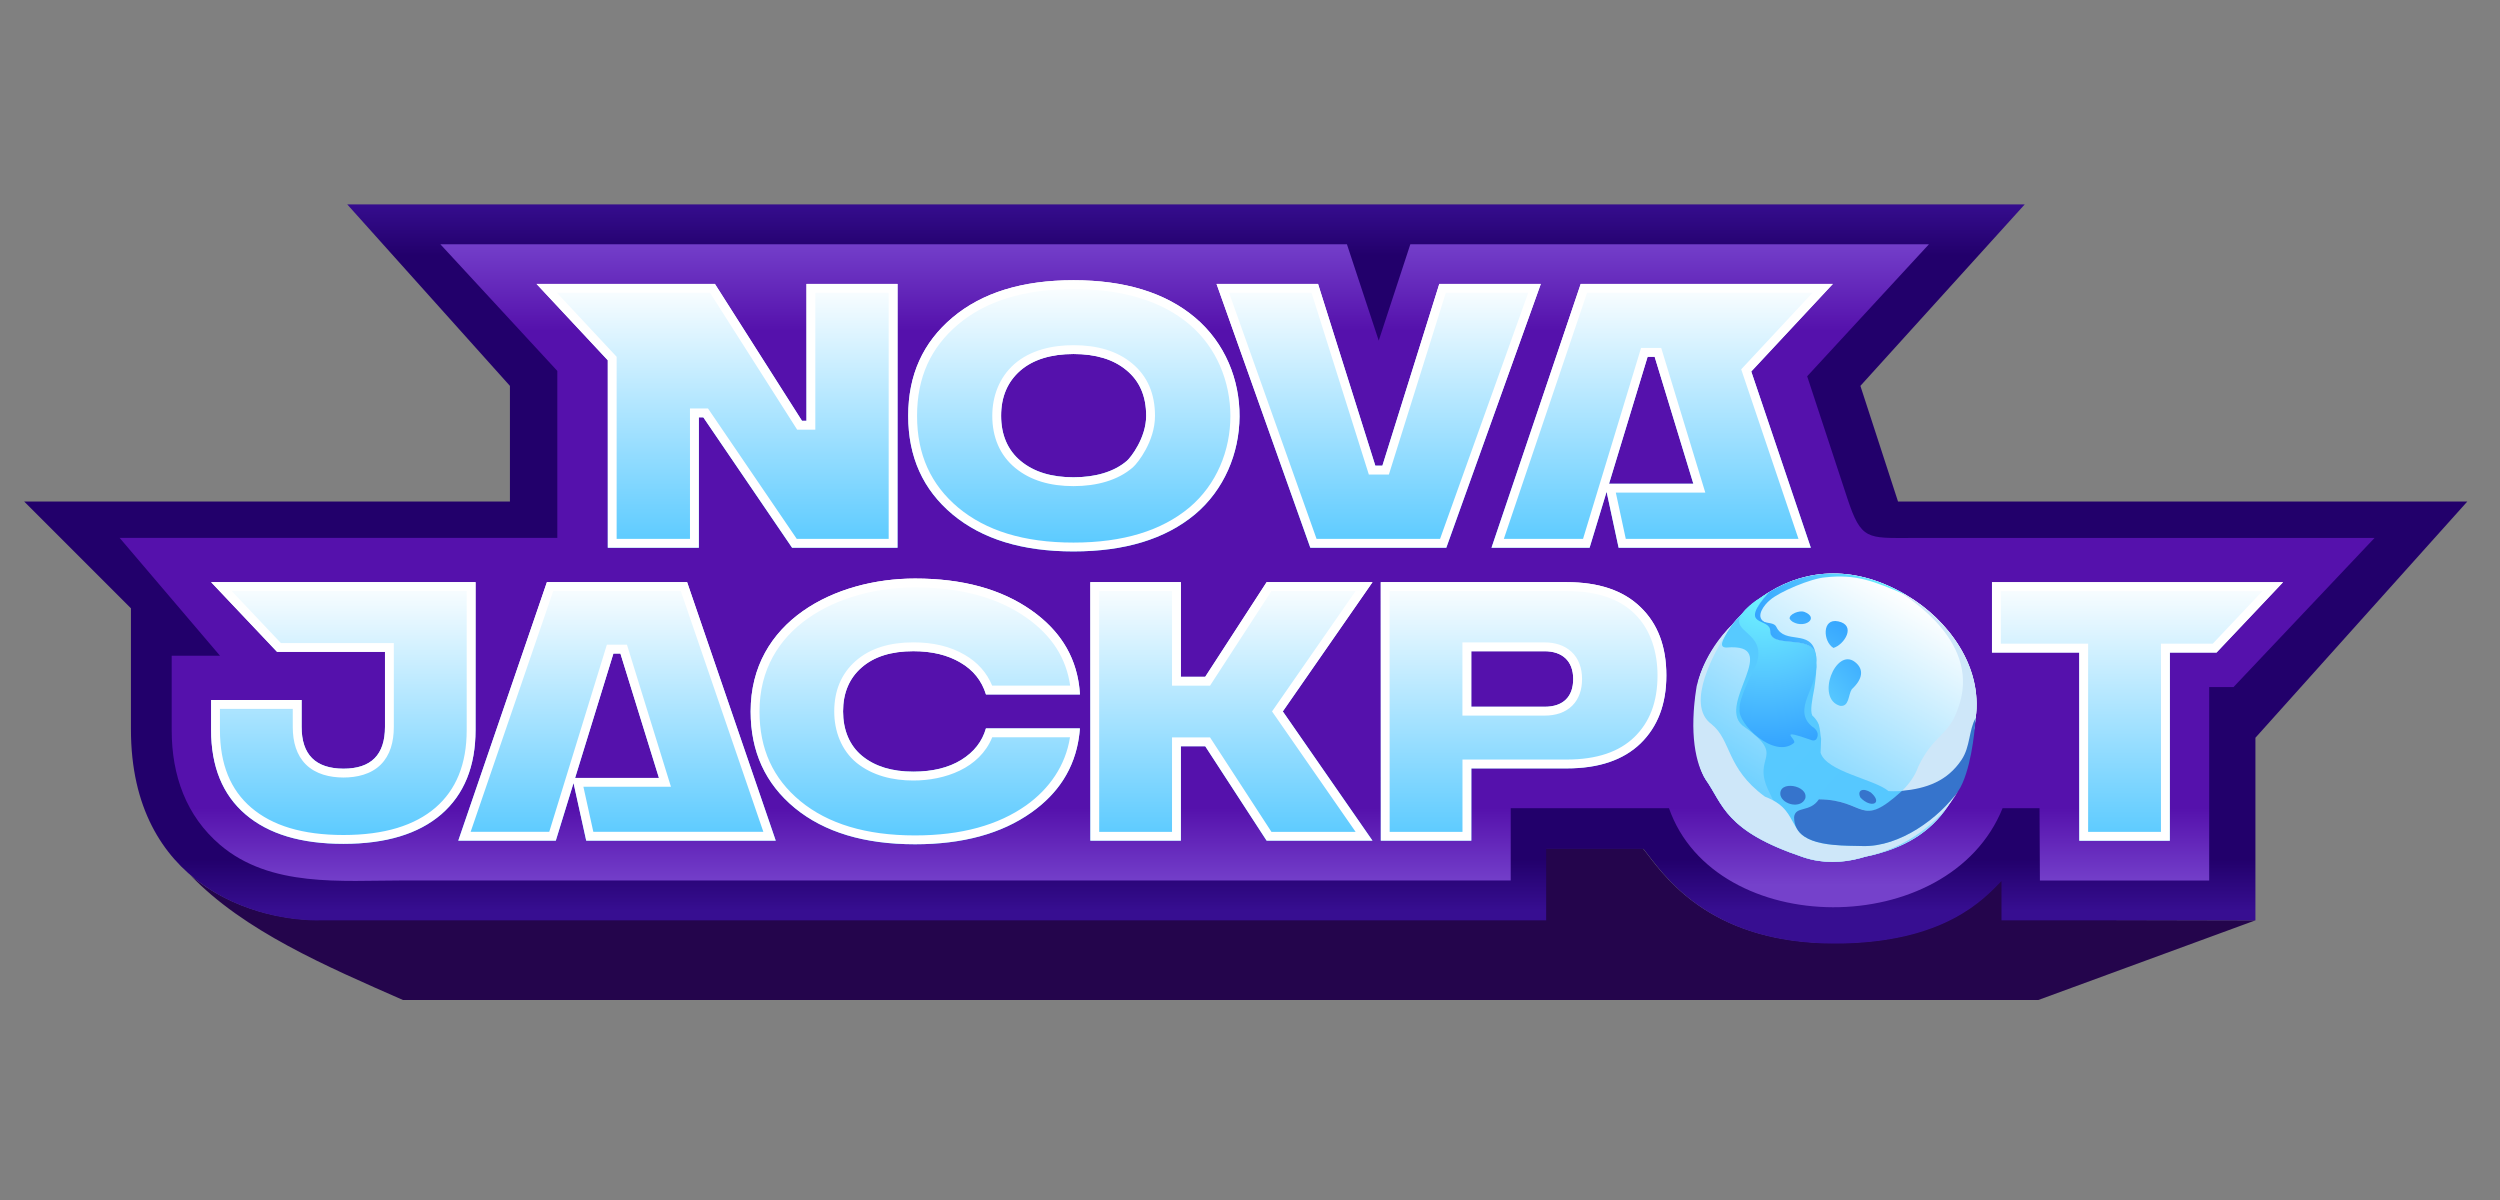
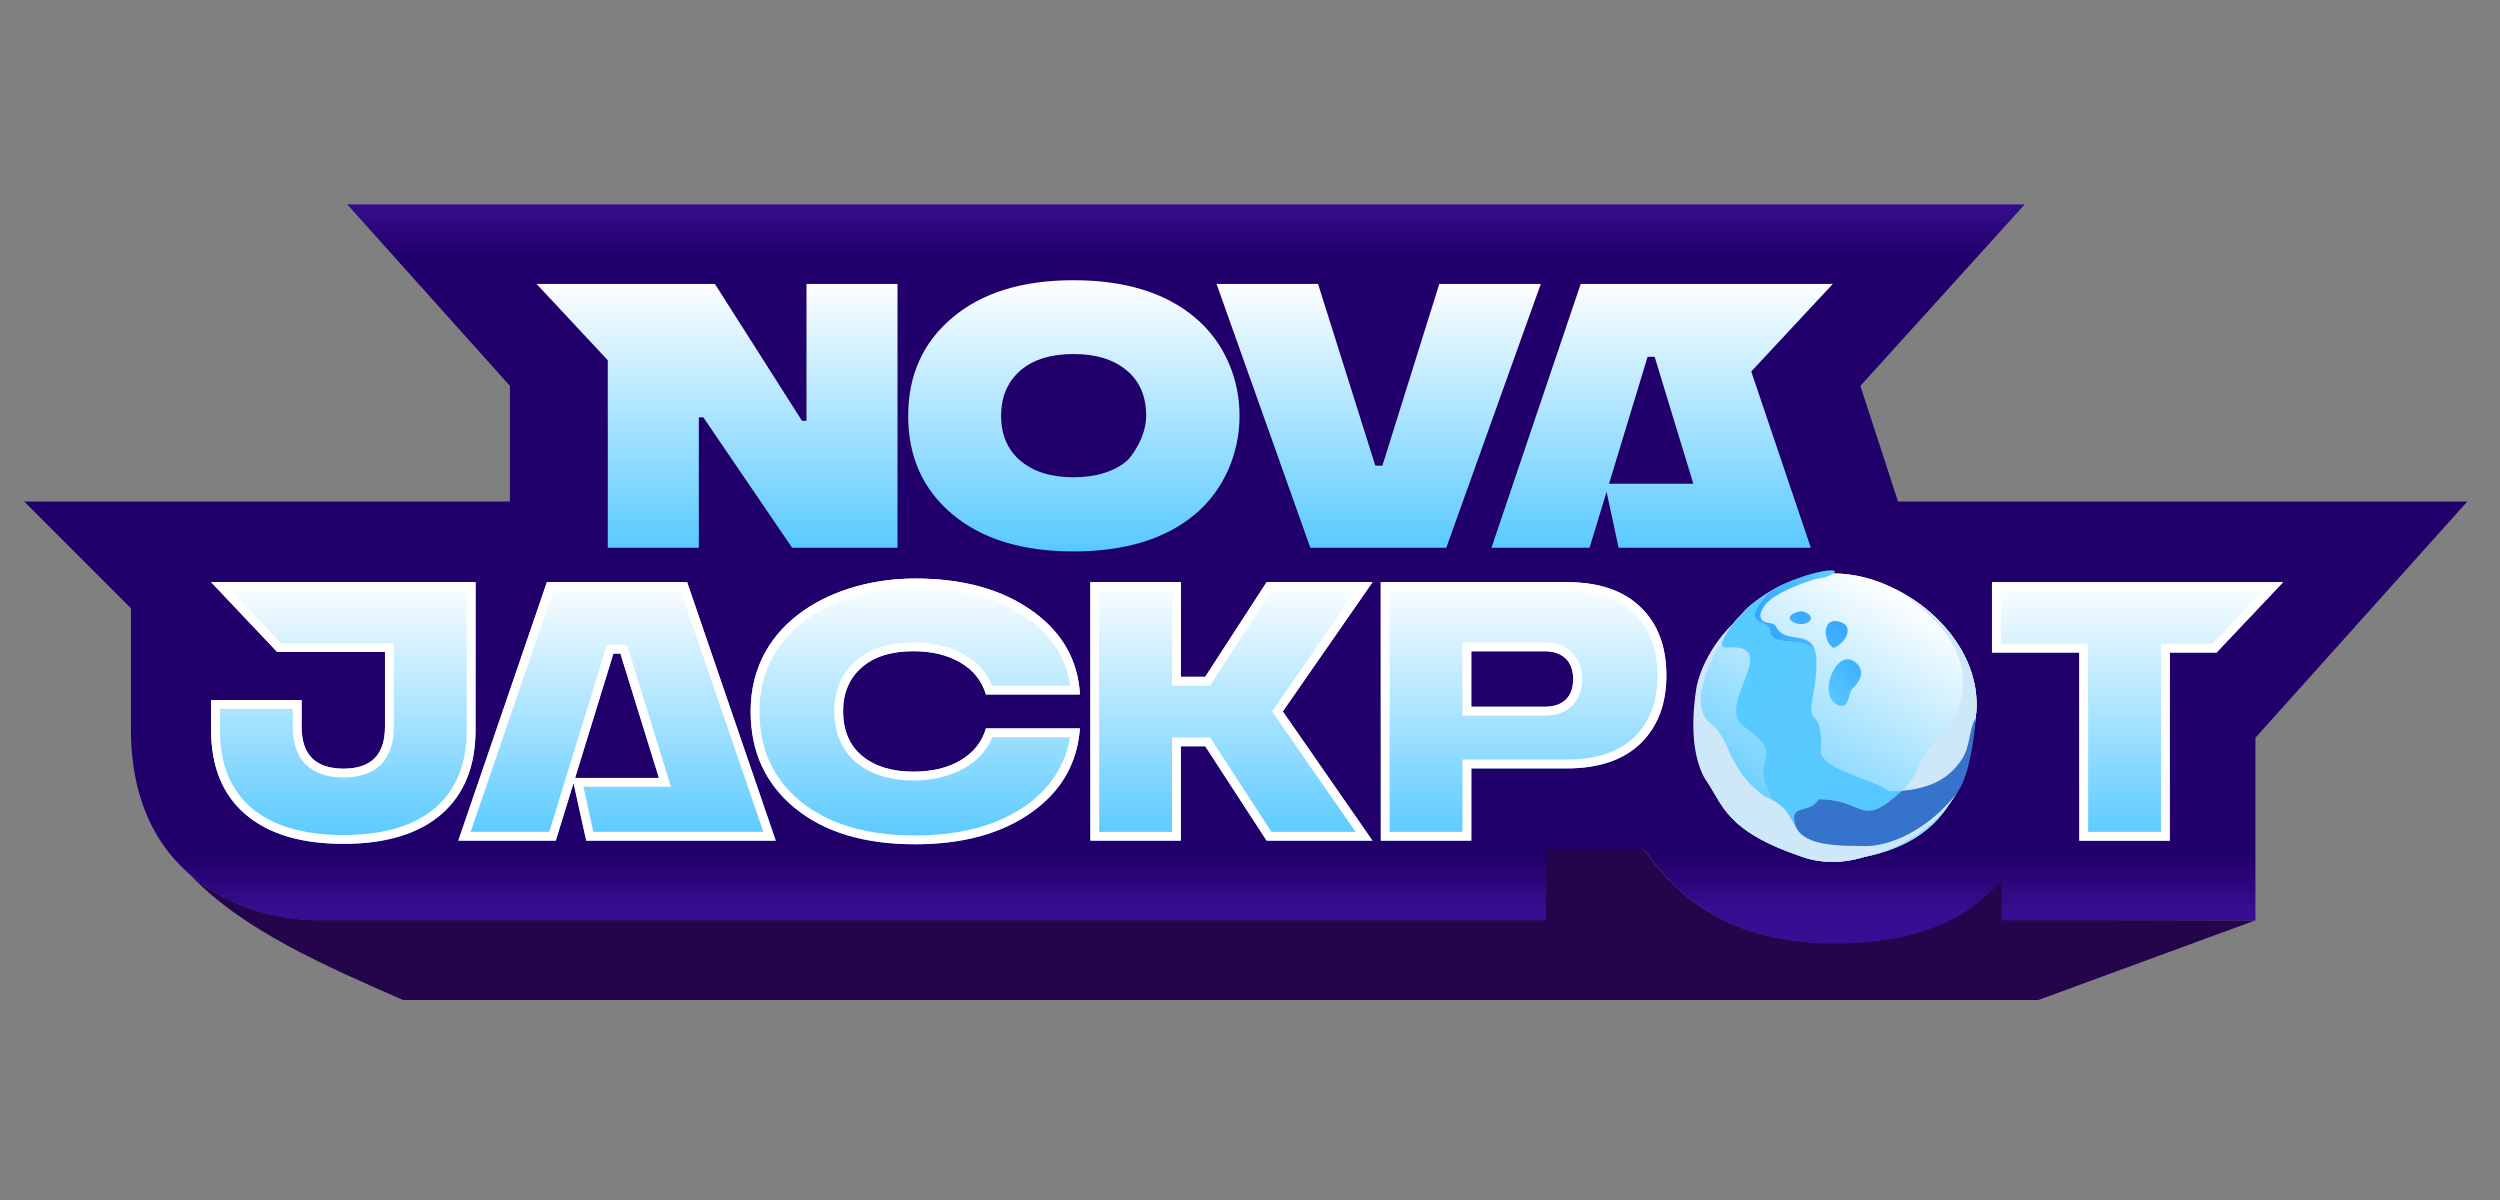
<svg xmlns="http://www.w3.org/2000/svg" width="125" height="60" viewBox="0 0 125 60" fill="none">
  <rect x="0" y="0" width="125" height="60" fill="#808080" stroke="none" />
  <g clip-path="url(#clip0_369_1180)">
    <path d="M9.507 43.741C11.594 45.524 14.307 46.04 16.058 45.989H77.275V42.42H82.143C82.213 42.508 82.289 42.607 82.373 42.717C83.438 44.109 85.764 47.151 91.687 47.151C97.012 47.151 99.039 45.058 99.941 44.128C99.976 44.092 100.07 44.002 100.102 43.969V45.989L112.771 46.017L101.916 50H20.149C16.355 48.331 12.176 46.546 9.507 43.741Z" fill="#24054C" />
    <path d="M101.236 10.221H17.363L25.496 19.294V25.076H1.208L6.547 30.415V36.473C6.547 44.329 12.909 46.109 16.09 46.017H77.308V42.448H82.176C83.126 43.638 85.33 47.178 91.72 47.178C97.252 47.178 99.225 44.919 100.074 44.053V46.017H112.771V36.888L123.366 25.076H94.901L93.02 19.294L101.236 10.221Z" fill="url(#paint0_linear_369_1180)" />
-     <path fill-rule="evenodd" clip-rule="evenodd" d="M22.018 12.213L27.866 18.546V26.893H5.981L11.001 32.788H8.585V36.518C8.585 38.788 9.317 40.803 11.001 42.241C13.515 44.387 17.07 44.023 20.157 44.023C44.309 44.023 55.845 44.025 75.536 44.025V40.41C78.018 40.41 80.967 40.41 83.449 40.41C85.745 46.972 97.446 47.055 100.129 40.41C100.636 40.41 101.429 40.41 101.977 40.41C101.983 41.999 101.99 43.48 101.995 44.027H110.459V34.352H111.677L118.726 26.898C110.857 26.898 103.448 26.898 95.593 26.898C93.37 26.898 93.062 27.025 92.365 24.91L90.358 18.814L96.447 12.213H70.517L68.937 17.031L67.346 12.213C46.667 12.213 40.62 12.213 22.018 12.213Z" fill="url(#paint1_linear_369_1180)" />
    <path d="M23.777 29.106V36.497C23.777 38.318 23.206 39.725 22.065 40.715C20.923 41.697 19.295 42.192 17.172 42.192C15.049 42.192 13.43 41.704 12.279 40.722C11.128 39.739 10.555 38.328 10.555 36.497V35.001H15.081V36.344C15.081 37.732 15.778 38.427 17.17 38.434C18.558 38.434 19.249 37.739 19.249 36.344V32.595H13.855L10.555 29.106H23.777ZM45.754 28.927C48.133 28.927 50.069 29.459 51.577 30.522C53.086 31.584 53.897 32.982 53.997 34.723H49.299C49.085 34.028 48.658 33.498 48.02 33.128C47.38 32.748 46.596 32.56 45.668 32.56C44.56 32.56 43.699 32.831 43.075 33.38C42.461 33.919 42.154 34.65 42.154 35.571C42.154 36.492 42.471 37.275 43.109 37.798C43.749 38.321 44.6 38.582 45.665 38.582C46.63 38.582 47.431 38.384 48.061 37.996C48.702 37.6 49.109 37.077 49.297 36.419H53.995C53.868 38.168 53.057 39.574 51.565 40.627C50.074 41.683 48.138 42.213 45.752 42.213C43.219 42.213 41.216 41.61 39.741 40.401C38.266 39.185 37.532 37.581 37.532 35.571C37.532 31.059 41.749 28.927 45.754 28.927ZM68.625 29.108L64.14 35.571L68.625 42.034H63.332L60.262 37.312H59.044V42.034H54.518V29.108H59.044V33.839H60.262L63.332 29.108H68.625ZM69.038 29.108H78.329C79.941 29.108 81.169 29.523 82.03 30.362C82.891 31.191 83.318 32.327 83.318 33.769C83.318 35.211 82.884 36.337 82.023 37.176C81.162 38.005 79.934 38.42 78.332 38.42H73.566V42.034H69.04L69.038 29.108ZM73.564 35.338H77.229C78.183 35.338 78.66 34.815 78.66 33.95C78.66 33.041 78.106 32.562 77.229 32.562H73.564V35.338ZM114.152 29.111L110.828 32.626H108.49V42.036H103.964V32.626H99.599V29.111H114.152Z" fill="url(#paint2_linear_369_1180)" />
    <path d="M22.914 42.032H27.79L30.671 32.675H31.021L32.947 38.896H28.756L28.677 39.152L29.311 42.032H33.911H38.787L34.355 29.106H27.346L22.914 42.032Z" fill="url(#paint3_linear_369_1180)" />
    <path fill-rule="evenodd" clip-rule="evenodd" d="M17.17 38.434C15.778 38.427 15.081 37.732 15.081 36.344V35.001H10.555V36.497C10.555 38.328 11.128 39.739 12.279 40.722C13.43 41.704 15.049 42.192 17.172 42.192C19.295 42.192 20.923 41.697 22.065 40.715C23.206 39.725 23.777 38.318 23.777 36.497V29.106H10.555L13.855 32.595H19.249V36.344C19.249 37.739 18.558 38.434 17.17 38.434ZM14.045 32.153H19.691V36.344C19.691 37.108 19.502 37.763 19.044 38.224C18.552 38.718 17.844 38.876 17.168 38.876C16.492 38.873 15.784 38.712 15.291 38.22C14.83 37.76 14.638 37.107 14.638 36.344V35.443H10.997V36.497C10.997 38.229 11.535 39.505 12.566 40.385C13.611 41.276 15.113 41.75 17.172 41.75C19.23 41.75 20.741 41.27 21.776 40.38C22.8 39.492 23.335 38.219 23.335 36.497V29.548H11.582L14.045 32.153ZM43.109 37.798C42.471 37.275 42.154 36.492 42.154 35.571C42.154 34.65 42.461 33.919 43.075 33.38C43.699 32.831 44.56 32.56 45.668 32.56C46.596 32.56 47.38 32.748 48.02 33.128C48.658 33.498 49.085 34.028 49.299 34.723H53.997C53.989 34.573 53.975 34.425 53.956 34.281C53.752 32.743 52.956 31.493 51.577 30.522C50.069 29.459 48.133 28.927 45.754 28.927C41.749 28.927 37.532 31.059 37.532 35.571C37.532 37.581 38.266 39.185 39.741 40.401C41.216 41.61 43.219 42.213 45.752 42.213C48.138 42.213 50.074 41.683 51.565 40.627C52.929 39.665 53.724 38.406 53.947 36.862C53.968 36.717 53.984 36.569 53.995 36.419H49.297C49.109 37.077 48.702 37.6 48.061 37.996C47.431 38.384 46.63 38.582 45.665 38.582C44.6 38.582 43.749 38.321 43.109 37.798ZM49.612 36.862C48.978 38.425 47.234 39.025 45.665 39.025C44.652 39.025 43.63 38.788 42.828 38.14C42.061 37.509 41.712 36.547 41.712 35.571C41.712 34.541 42.061 33.683 42.783 33.048C43.511 32.407 44.489 32.118 45.668 32.118C46.654 32.118 47.521 32.318 48.244 32.746C48.877 33.114 49.337 33.627 49.609 34.281H53.509C53.31 32.9 52.589 31.776 51.323 30.884C49.907 29.887 48.068 29.369 45.754 29.369C43.822 29.369 41.861 29.885 40.396 30.918C38.946 31.942 37.975 33.474 37.975 35.571C37.975 37.456 38.655 38.932 40.022 40.059C41.395 41.184 43.287 41.771 45.752 41.771C48.074 41.771 49.912 41.255 51.31 40.266C52.466 39.443 53.279 38.278 53.5 36.862H49.612ZM59.044 33.839V29.108H54.518V42.034H59.044V37.312H60.262L63.332 42.034H68.625L64.14 35.571L68.625 29.108L63.332 29.108L60.262 33.839H59.044ZM63.572 29.551L60.502 34.282H58.601V29.551H54.96V41.592H58.601V36.87H60.502L63.572 41.592H67.78L63.602 35.571L67.78 29.551H63.572ZM69.038 29.29L69.04 42.034H73.566V38.42H78.332C79.934 38.42 81.162 38.005 82.023 37.176C82.884 36.337 83.318 35.211 83.318 33.769C83.318 32.327 82.891 31.191 82.03 30.362C81.169 29.523 79.941 29.108 78.329 29.108H69.038V29.29ZM69.48 29.551L69.483 41.592H73.124V37.977H78.332C79.859 37.977 80.961 37.584 81.715 36.858C82.475 36.118 82.876 35.114 82.876 33.769C82.876 32.638 82.552 31.484 81.722 30.679C80.968 29.945 79.867 29.551 78.329 29.551H69.48ZM28.676 39.152L29.311 42.032H38.787L34.354 29.106H27.346L22.914 42.032H27.79L28.676 39.152ZM27.463 41.589L30.344 32.233H31.347L33.547 39.338H29.17L29.666 41.589H38.167L34.038 29.548H27.662L23.533 41.589H27.463ZM32.946 38.896L31.02 32.675H30.67L28.755 38.896H32.946ZM73.121 35.78V32.12H77.229C77.745 32.12 78.224 32.261 78.577 32.593C78.934 32.928 79.103 33.404 79.103 33.95C79.103 34.462 78.96 34.935 78.615 35.281C78.27 35.627 77.785 35.78 77.229 35.78H73.121ZM103.964 32.626V42.036H108.49V32.626H110.828L114.152 29.111H99.599V32.626H103.964ZM100.041 32.184H104.406V41.594H108.047V32.184H110.638L113.125 29.553H100.041V32.184ZM77.229 35.338C78.183 35.338 78.66 34.815 78.66 33.95C78.66 33.041 78.106 32.562 77.229 32.562H73.564V35.338H77.229Z" fill="white" />
    <path d="M40.324 14.196H44.876V27.386H39.604L35.165 20.865H34.942V27.386H30.389V18.013L26.827 14.196H35.745L40.1 21.041H40.324V14.196ZM59.743 25.723C58.26 26.955 56.236 27.571 53.674 27.571C51.111 27.571 49.112 26.955 47.63 25.723C46.146 24.482 45.41 22.843 45.41 20.792C45.41 18.742 46.149 17.122 47.623 15.879C49.097 14.638 51.111 14.011 53.676 14.011C56.241 14.011 58.279 14.636 59.753 15.879C62.766 18.415 62.673 23.269 59.743 25.723ZM57.308 20.792C57.308 19.809 56.982 19.054 56.323 18.511C55.671 17.967 54.788 17.701 53.674 17.701C52.559 17.701 51.65 17.976 51.008 18.537C50.373 19.098 50.056 19.844 50.056 20.79C50.056 21.736 50.382 22.511 51.041 23.054C51.701 23.598 52.576 23.864 53.674 23.864C54.772 23.864 55.714 23.589 56.349 23.037C56.533 22.878 57.308 21.895 57.308 20.792ZM71.965 14.196L69.119 23.285H68.767L65.902 14.196H60.827L65.516 27.386H72.315L77.04 14.196H71.965Z" fill="url(#paint4_linear_369_1180)" />
    <path d="M90.54 27.386L87.562 18.574L91.642 14.196H79.035L74.574 27.386H79.479L82.38 17.839H82.732L84.667 24.187H80.451L80.329 24.588L80.93 27.386H90.54Z" fill="url(#paint5_linear_369_1180)" />
-     <path fill-rule="evenodd" clip-rule="evenodd" d="M39.604 27.386H44.876V14.196H40.324V21.041H40.1L35.745 14.196H26.827L30.389 18.013V27.386H34.942V20.865H35.165L39.604 27.386ZM34.499 26.944V20.422H35.399L39.838 26.944H44.434V14.638H40.766V21.483H39.858L35.502 14.638H27.845L30.832 17.839V26.944H34.499ZM59.753 15.879C58.279 14.636 56.241 14.011 53.676 14.011C51.111 14.011 49.097 14.638 47.623 15.879C46.149 17.122 45.41 18.742 45.41 20.792C45.41 22.843 46.146 24.482 47.63 25.723C49.112 26.955 51.111 27.571 53.674 27.571C56.236 27.571 58.26 26.955 59.743 25.723C62.673 23.269 62.766 18.415 59.753 15.879ZM59.46 25.383C62.211 23.079 62.198 18.528 59.468 16.217C58.097 15.061 56.172 14.454 53.676 14.454C51.182 14.454 49.28 15.062 47.908 16.217C46.539 17.372 45.853 18.865 45.853 20.792C45.853 22.721 46.538 24.232 47.913 25.383C49.293 26.53 51.181 27.129 53.674 27.129C56.167 27.129 58.078 26.53 59.46 25.383ZM65.902 14.196H60.827L65.516 27.386H72.315L77.04 14.196H71.965L69.119 23.285H68.767L65.902 14.196ZM72.29 14.638L69.444 23.727H68.442L65.578 14.638H61.454L65.828 26.944H72.003L76.411 14.638H72.29ZM51.008 18.537C51.65 17.976 52.559 17.701 53.674 17.701C54.788 17.701 55.671 17.967 56.323 18.511C56.982 19.054 57.308 19.809 57.308 20.792C57.308 21.895 56.533 22.878 56.349 23.037C55.714 23.589 54.772 23.864 53.674 23.864C52.576 23.864 51.701 23.598 51.041 23.054C50.382 22.511 50.056 21.736 50.056 20.79C50.056 19.844 50.373 19.098 51.008 18.537ZM56.639 23.371C55.896 24.016 54.836 24.306 53.674 24.306C52.505 24.306 51.52 24.022 50.76 23.395C49.983 22.755 49.614 21.846 49.614 20.79C49.614 19.803 49.968 18.866 50.716 18.205C51.526 17.497 52.623 17.259 53.674 17.259C54.857 17.259 55.85 17.542 56.605 18.17C57.381 18.811 57.75 19.699 57.75 20.792C57.75 21.443 57.524 22.038 57.287 22.478C57.056 22.908 56.786 23.243 56.639 23.371ZM87.06 18.466L90.627 14.638H79.354L75.192 26.944H79.152L82.053 17.397H83.061L85.265 24.63H80.791L81.289 26.944H89.924L87.06 18.466ZM90.541 27.386H80.931L80.33 24.588L79.48 27.386H74.575L79.037 14.196H91.643L87.563 18.575L90.541 27.386ZM80.452 24.187L82.38 17.84H82.733L84.668 24.187H80.452Z" fill="white" />
    <path d="M98.785 35.889C99.126 33.356 97.44 31.006 95.331 29.766L95.332 29.767C92.788 28.247 90.36 28.427 88.449 29.61L88.452 29.607C88.419 29.628 88.386 29.649 88.354 29.67C88.271 29.723 88.189 29.778 88.108 29.835C87.592 30.188 87.282 30.457 87.115 30.674C86.926 30.864 86.746 31.064 86.576 31.273C86.577 31.271 86.578 31.27 86.578 31.27C86.578 31.27 85.33 32.545 84.943 33.983C84.472 36.086 84.794 38.208 85.28 38.969C86.169 40.227 86.222 41.537 90.163 42.86C91.149 43.19 92.126 43.148 93.037 42.9C93.106 42.881 93.173 42.86 93.241 42.84C97.32 42.018 98.32 39.337 98.785 35.889Z" fill="#F2FDFE" />
    <path d="M98.785 35.889C99.126 33.356 97.44 31.006 95.331 29.766L95.332 29.767C92.788 28.247 90.36 28.427 88.449 29.61L88.452 29.607C88.419 29.628 88.386 29.649 88.354 29.67C88.271 29.723 88.189 29.778 88.108 29.835C87.592 30.188 87.282 30.457 87.115 30.674C86.926 30.864 86.746 31.064 86.576 31.273C86.577 31.271 86.578 31.27 86.578 31.27C86.578 31.27 85.33 32.545 84.943 33.983C84.472 36.086 84.794 38.208 85.28 38.969C86.169 40.227 86.222 41.537 90.163 42.86C91.149 43.19 92.126 43.148 93.037 42.9C93.106 42.881 93.173 42.86 93.241 42.84C97.32 42.018 98.32 39.337 98.785 35.889Z" fill="url(#paint6_linear_369_1180)" />
    <path d="M94.426 39.556C93.734 38.962 91.314 38.591 91.029 37.635C91.033 37.408 91.055 37.17 91.055 36.934C91.013 36.751 91.015 36.477 90.938 36.227C90.874 36.07 90.776 35.922 90.628 35.787C90.624 35.785 90.62 35.782 90.615 35.779C90.498 35.537 90.606 35.006 90.718 34.405C90.782 33.941 90.843 33.445 90.819 33.007C90.825 32.869 90.81 32.753 90.776 32.655C90.457 31.734 88.526 32.425 88.512 31.564C88.739 30.774 86.823 31.434 88.451 29.607C88.327 29.687 88.212 29.763 88.107 29.835C87.591 30.188 87.281 30.457 87.114 30.674C86.925 30.864 86.745 31.064 86.575 31.274C86.561 31.293 86.483 31.405 86.368 31.585C86.191 31.93 85.888 32.379 86.323 32.377C89.153 32.139 85.838 35.167 87.115 36.268C89.449 37.908 87.515 37.715 88.455 39.591C88.521 39.723 88.589 39.869 88.662 40.022C89.413 40.438 89.514 40.947 89.831 41.41C89.749 41.254 90.724 40.861 90.943 39.966C93.326 39.987 93.025 41.491 95.154 39.549C95.327 39.549 95.495 39.537 95.659 39.514C95.556 39.52 95.446 39.526 95.329 39.532C95.047 39.561 94.747 39.57 94.426 39.556Z" fill="url(#paint7_radial_369_1180)" />
    <path d="M95.863 41.451C95.023 41.975 94.066 42.327 93.131 42.303C92.712 42.291 92.187 42.293 91.675 42.243C91.473 42.224 91.273 42.196 91.082 42.156C90.754 42.088 90.454 41.985 90.217 41.827C90.053 41.717 89.92 41.58 89.831 41.41C89.513 40.947 89.413 40.438 88.662 40.023C88.54 39.956 88.401 39.891 88.242 39.829C86.295 38.401 86.58 37.01 85.572 36.205C84.223 35.212 85.777 32.509 86.368 31.585C86.483 31.406 86.561 31.293 86.575 31.274C86.576 31.272 86.577 31.27 86.577 31.27C86.577 31.27 85.279 32.434 84.832 34.315C84.445 36.694 84.793 38.208 85.279 38.97C86.168 40.228 86.222 41.538 90.162 42.86C91.148 43.191 92.125 43.149 93.036 42.9C93.105 42.882 93.173 42.861 93.24 42.84C95.274 42.431 97.002 41.123 97.912 39.546C97.441 40.217 96.711 40.921 95.862 41.45L95.863 41.451Z" fill="#CEE7F9" />
    <path d="M97.883 35.467C97.423 36.803 96.683 36.723 95.915 38.327C95.757 38.788 95.448 39.214 95.1 39.544C95.186 39.54 95.251 39.535 95.329 39.531C95.447 39.525 95.557 39.519 95.66 39.513C96.686 39.373 97.668 38.835 98.211 38.014C98.555 37.372 98.709 36.617 98.784 35.888C99.064 33.812 98.043 32.103 96.857 30.942C96.848 30.932 96.838 30.924 96.829 30.915C96.808 30.893 96.786 30.872 96.764 30.851C96.59 30.686 96.414 30.534 96.238 30.393C96.232 30.388 96.225 30.383 96.219 30.378C96.196 30.36 96.172 30.341 96.149 30.323C95.695 29.97 95.25 29.7 94.874 29.522C94.876 29.523 94.877 29.524 94.879 29.525C95.462 29.93 99.161 32.157 97.883 35.467Z" fill="#CEE7F9" />
-     <path d="M87.818 33.206C87.589 33.696 86.925 34.961 86.98 35.452C86.849 36.161 88.712 37.981 89.71 37.137C89.808 36.922 88.815 36.382 90.603 37.015C90.674 37.04 90.774 37.018 90.819 36.957C90.968 36.714 90.858 36.489 90.625 36.342C89.547 35.484 90.955 34.29 90.806 33.144C90.812 33.096 90.817 33.05 90.819 33.007C90.812 32.885 90.798 32.767 90.776 32.655C90.457 31.735 88.526 32.426 88.512 31.565C88.74 30.775 86.823 31.434 88.451 29.607C88.327 29.688 88.218 29.771 88.107 29.836C87.722 30.063 87.436 30.269 87.115 30.675C86.382 31.626 88.382 31.581 87.818 33.206Z" fill="url(#paint8_radial_369_1180)" />
    <path d="M98.13 39.145C98.647 37.962 98.763 36.137 98.785 35.89C98.432 36.524 98.52 37.32 98.083 37.982C97.365 39.066 96.313 39.426 95.1 39.544C92.97 41.487 93.327 39.988 90.944 39.967C90.495 40.643 89.77 40.282 89.705 40.854C89.704 41.071 89.749 41.255 89.831 41.41C89.921 41.58 90.053 41.717 90.218 41.826C90.454 41.984 90.754 42.088 91.082 42.156C91.273 42.196 91.473 42.223 91.676 42.243C92.187 42.293 92.712 42.292 93.131 42.302C94.067 42.327 95.023 41.975 95.864 41.45C96.712 40.922 97.442 40.218 97.914 39.546C97.991 39.438 98.062 39.301 98.13 39.145Z" fill="#3674CC" />
-     <path d="M90.265 39.918C90.428 39.256 88.896 38.992 89.023 39.763C89.144 40.245 90.055 40.447 90.265 39.918Z" fill="#3674CC" />
-     <path d="M93.02 39.876C93.535 40.43 94.179 40.19 93.546 39.627C93.155 39.371 92.839 39.508 93.02 39.876Z" fill="#3674CC" />
-     <path d="M88.815 31.34C88.718 31.136 88.398 31.169 88.211 31.093C87.741 30.822 88.238 30.214 88.493 30.009C88.956 29.59 90.575 28.914 91.264 28.868C92.796 28.697 93.704 29.054 95.332 29.767C92.788 28.247 90.36 28.427 88.448 29.61C86.826 31.433 88.53 30.828 88.512 31.564C88.526 32.426 90.457 31.734 90.777 32.654C90.536 31.438 89.245 32.251 88.815 31.34Z" fill="url(#paint9_radial_369_1180)" />
+     <path d="M88.815 31.34C88.718 31.136 88.398 31.169 88.211 31.093C87.741 30.822 88.238 30.214 88.493 30.009C88.956 29.59 90.575 28.914 91.264 28.868C92.788 28.247 90.36 28.427 88.448 29.61C86.826 31.433 88.53 30.828 88.512 31.564C88.526 32.426 90.457 31.734 90.777 32.654C90.536 31.438 89.245 32.251 88.815 31.34Z" fill="url(#paint9_radial_369_1180)" />
    <path d="M92.008 35.293C92.467 35.346 92.409 34.735 92.589 34.462C93.129 33.967 93.221 33.464 92.746 33.098C91.78 32.351 90.762 34.943 92.008 35.293Z" fill="url(#paint10_radial_369_1180)" />
    <path d="M90.208 30.59C89.97 30.506 89.446 30.705 89.483 30.938C89.516 30.998 89.566 31.047 89.625 31.085C89.631 31.088 89.638 31.092 89.644 31.096C89.647 31.097 89.649 31.098 89.651 31.1C90.249 31.437 90.989 30.894 90.208 30.59Z" fill="url(#paint11_radial_369_1180)" />
    <path d="M91.909 31.068C91.082 30.892 91.151 32.095 91.673 32.397C92.218 32.232 92.834 31.263 91.909 31.068Z" fill="url(#paint12_radial_369_1180)" />
  </g>
  <defs>
    <linearGradient id="paint0_linear_369_1180" x1="62.287" y1="10" x2="62.287" y2="45.546" gradientUnits="userSpaceOnUse">
      <stop stop-color="#370E91" />
      <stop offset="0.078" stop-color="#22006B" />
      <stop offset="0.927" stop-color="#22006B" />
      <stop offset="1" stop-color="#370E91" />
    </linearGradient>
    <linearGradient id="paint1_linear_369_1180" x1="62.354" y1="11.983" x2="62.354" y2="44.246" gradientUnits="userSpaceOnUse">
      <stop stop-color="#7541CB" />
      <stop offset="0.141" stop-color="#5511AC" />
      <stop offset="0.881" stop-color="#5511AC" />
      <stop offset="1" stop-color="#7541CB" />
    </linearGradient>
    <linearGradient id="paint2_linear_369_1180" x1="62.356" y1="42.211" x2="62.356" y2="28.927" gradientUnits="userSpaceOnUse">
      <stop stop-color="#57C9FF" />
      <stop offset="1" stop-color="white" />
    </linearGradient>
    <linearGradient id="paint3_linear_369_1180" x1="62.356" y1="42.211" x2="62.356" y2="28.927" gradientUnits="userSpaceOnUse">
      <stop stop-color="#57C9FF" />
      <stop offset="1" stop-color="white" />
    </linearGradient>
    <linearGradient id="paint4_linear_369_1180" x1="59.235" y1="27.571" x2="59.235" y2="14.011" gradientUnits="userSpaceOnUse">
      <stop stop-color="#57C9FF" />
      <stop offset="1" stop-color="white" />
    </linearGradient>
    <linearGradient id="paint5_linear_369_1180" x1="59.234" y1="27.571" x2="59.234" y2="14.011" gradientUnits="userSpaceOnUse">
      <stop stop-color="#57C9FF" />
      <stop offset="1" stop-color="white" />
    </linearGradient>
    <linearGradient id="paint6_linear_369_1180" x1="88.262" y1="42.098" x2="95.37" y2="29.788" gradientUnits="userSpaceOnUse">
      <stop stop-color="#57C9FF" />
      <stop offset="1" stop-color="white" />
    </linearGradient>
    <radialGradient id="paint7_radial_369_1180" cx="0" cy="0" r="1" gradientUnits="userSpaceOnUse" gradientTransform="translate(-74.714 -125.731) rotate(30) scale(655.569 656.097)">
      <stop stop-color="#71F5FF" />
      <stop offset="0.13" stop-color="#69E8FF" />
      <stop offset="0.36" stop-color="#56C8FF" />
      <stop offset="0.38" stop-color="#54C5FF" />
      <stop offset="0.92" stop-color="#1483FF" />
    </radialGradient>
    <radialGradient id="paint8_radial_369_1180" cx="0" cy="0" r="1" gradientUnits="userSpaceOnUse" gradientTransform="translate(88.215 29.359) rotate(30) scale(12.32 12.33)">
      <stop stop-color="#71F5FF" />
      <stop offset="0.13" stop-color="#69E8FF" />
      <stop offset="0.36" stop-color="#56C8FF" />
      <stop offset="0.38" stop-color="#54C5FF" />
      <stop offset="0.92" stop-color="#1483FF" />
    </radialGradient>
    <radialGradient id="paint9_radial_369_1180" cx="0" cy="0" r="1" gradientUnits="userSpaceOnUse" gradientTransform="translate(95.192 28.39) rotate(30) scale(12.008 12.018)">
      <stop stop-color="#71F5FF" />
      <stop offset="0.13" stop-color="#69E8FF" />
      <stop offset="0.36" stop-color="#56C8FF" />
      <stop offset="0.38" stop-color="#54C5FF" />
      <stop offset="0.92" stop-color="#1483FF" />
    </radialGradient>
    <radialGradient id="paint10_radial_369_1180" cx="0" cy="0" r="1" gradientUnits="userSpaceOnUse" gradientTransform="translate(88.125 37.345) rotate(30) scale(11.489 11.498)">
      <stop stop-color="#71F5FF" />
      <stop offset="0.13" stop-color="#69E8FF" />
      <stop offset="0.36" stop-color="#56C8FF" />
      <stop offset="0.38" stop-color="#54C5FF" />
      <stop offset="0.92" stop-color="#1483FF" />
    </radialGradient>
    <radialGradient id="paint11_radial_369_1180" cx="0" cy="0" r="1" gradientUnits="userSpaceOnUse" gradientTransform="translate(88.125 37.345) rotate(30) scale(11.489 11.498)">
      <stop stop-color="#71F5FF" />
      <stop offset="0.13" stop-color="#69E8FF" />
      <stop offset="0.36" stop-color="#56C8FF" />
      <stop offset="0.38" stop-color="#54C5FF" />
      <stop offset="0.92" stop-color="#1483FF" />
    </radialGradient>
    <radialGradient id="paint12_radial_369_1180" cx="0" cy="0" r="1" gradientUnits="userSpaceOnUse" gradientTransform="translate(88.019 37.374) rotate(30) scale(11.755 11.764)">
      <stop stop-color="#71F5FF" />
      <stop offset="0.13" stop-color="#69E8FF" />
      <stop offset="0.36" stop-color="#56C8FF" />
      <stop offset="0.38" stop-color="#54C5FF" />
      <stop offset="0.92" stop-color="#1483FF" />
    </radialGradient>
    <clipPath id="clip0_369_1180">
      <rect width="123" height="40" fill="white" transform="translate(1 10)" />
    </clipPath>
  </defs>
</svg>